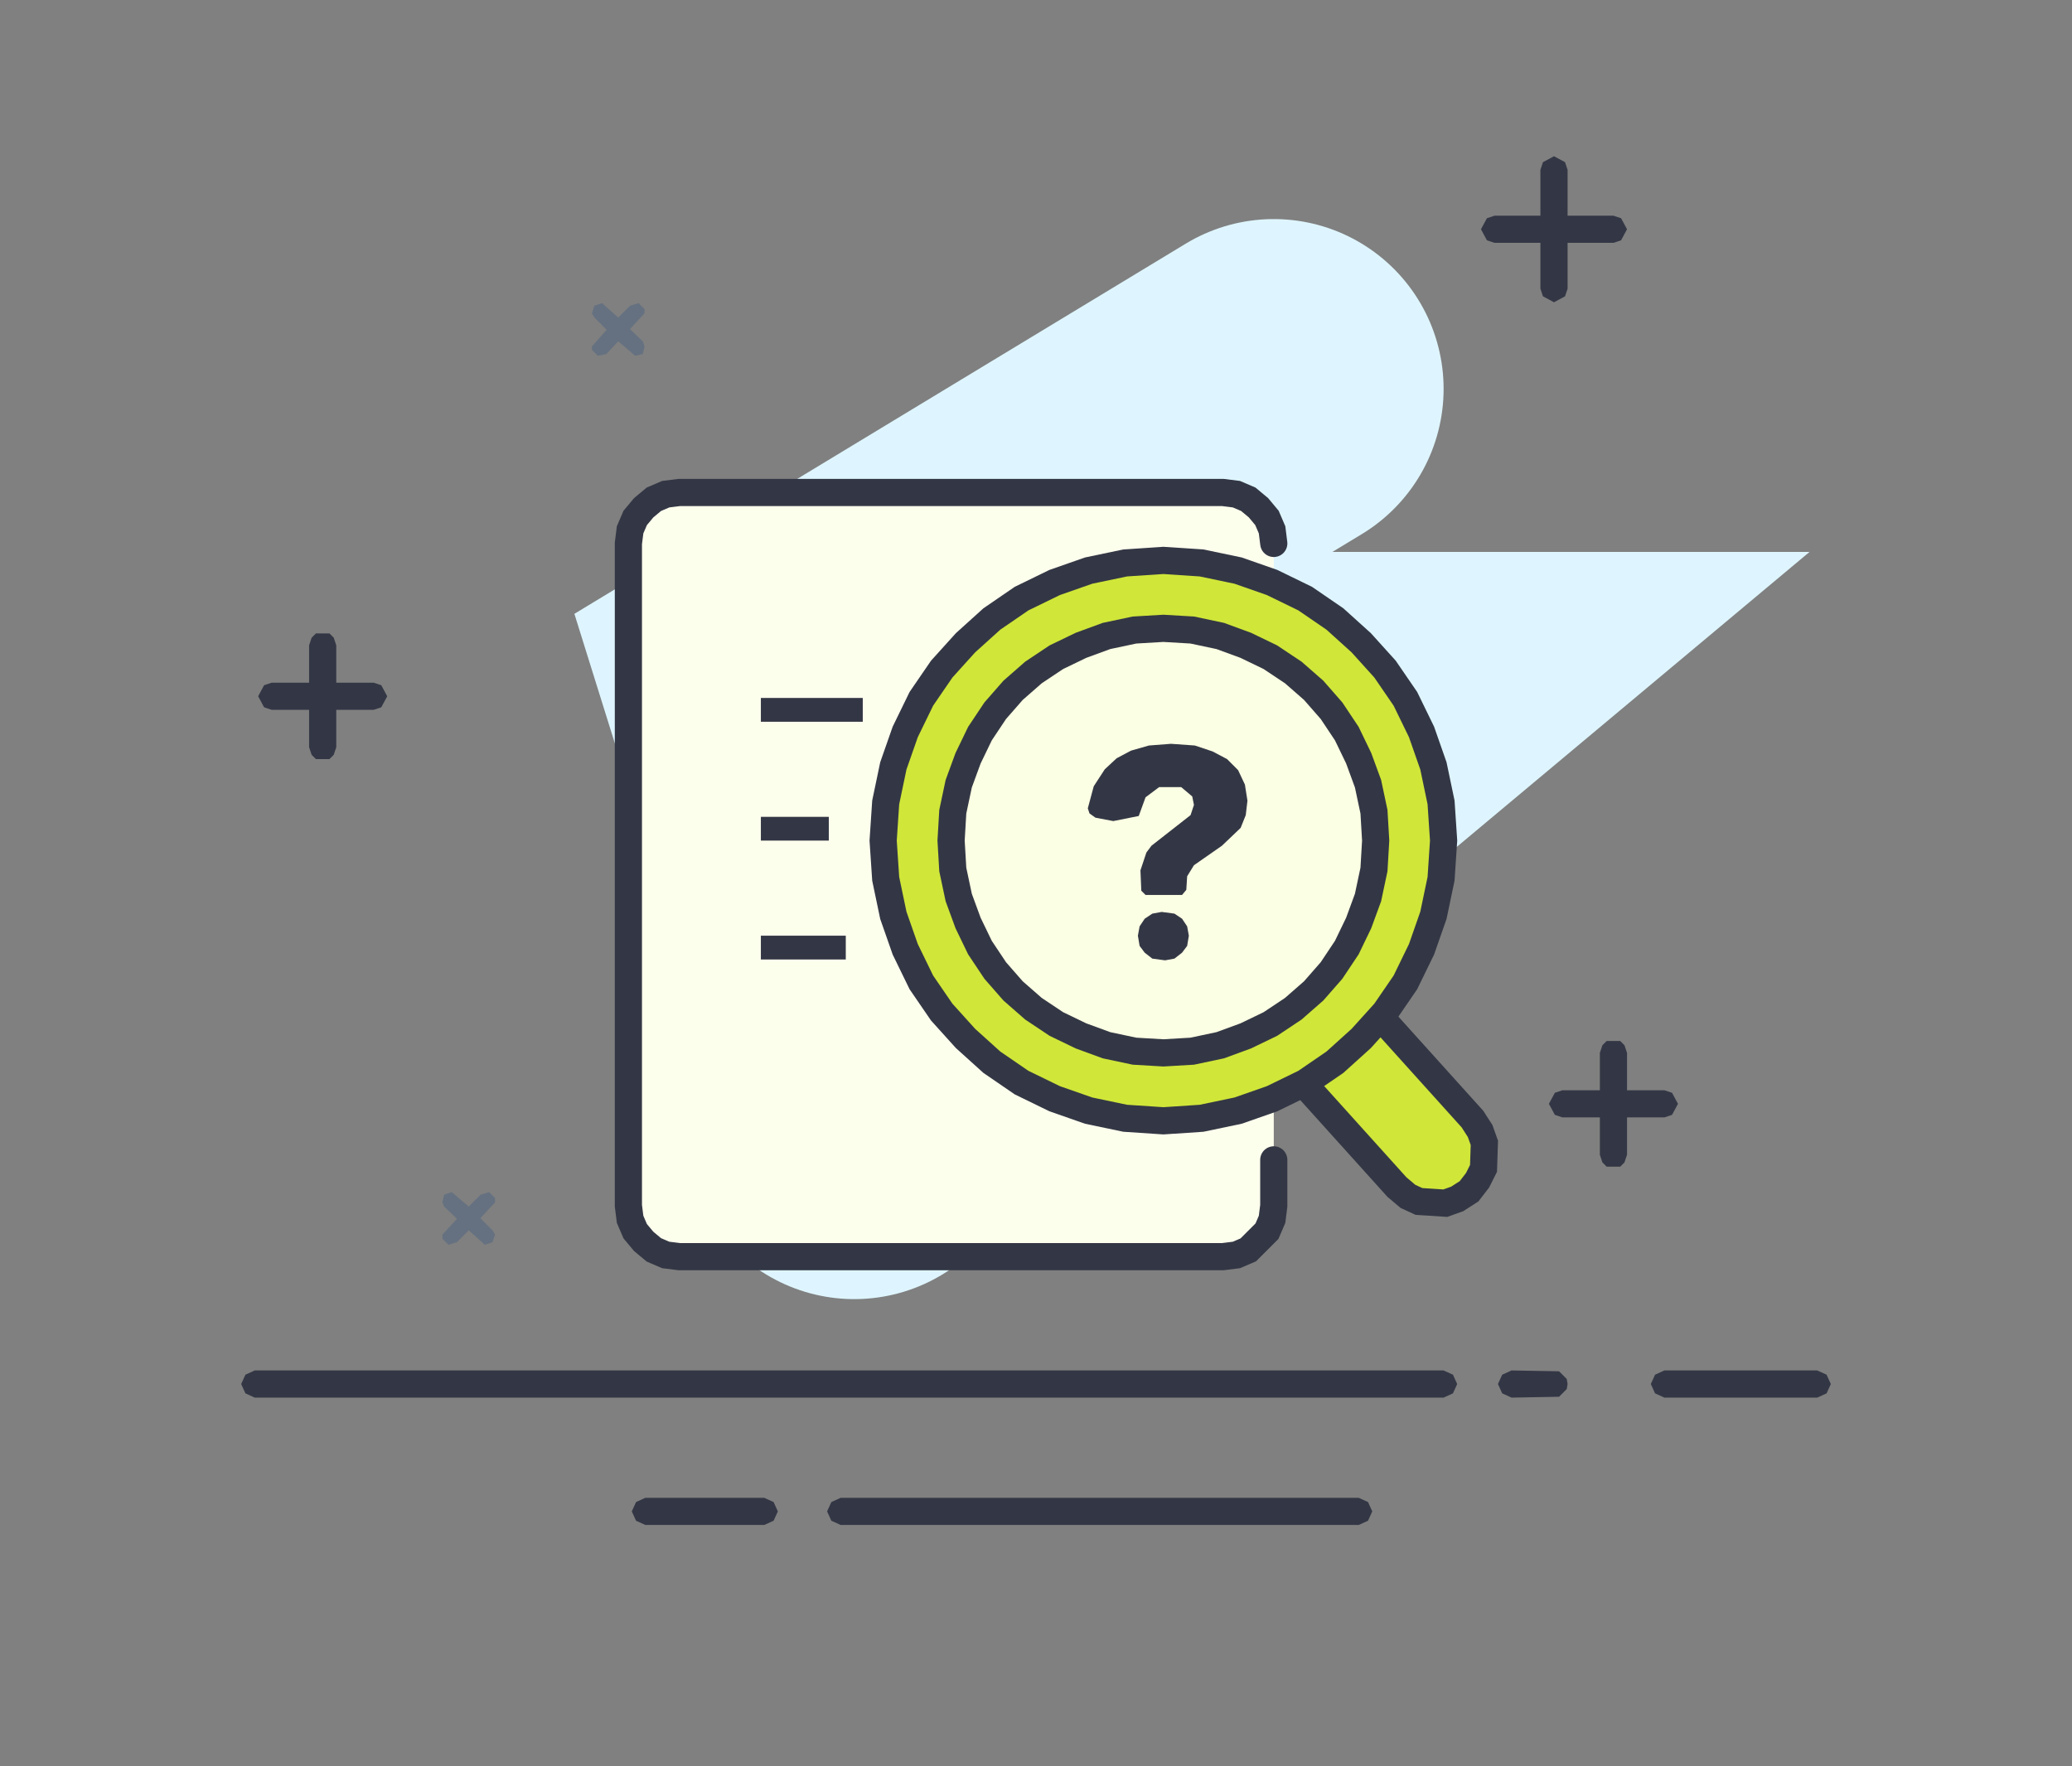
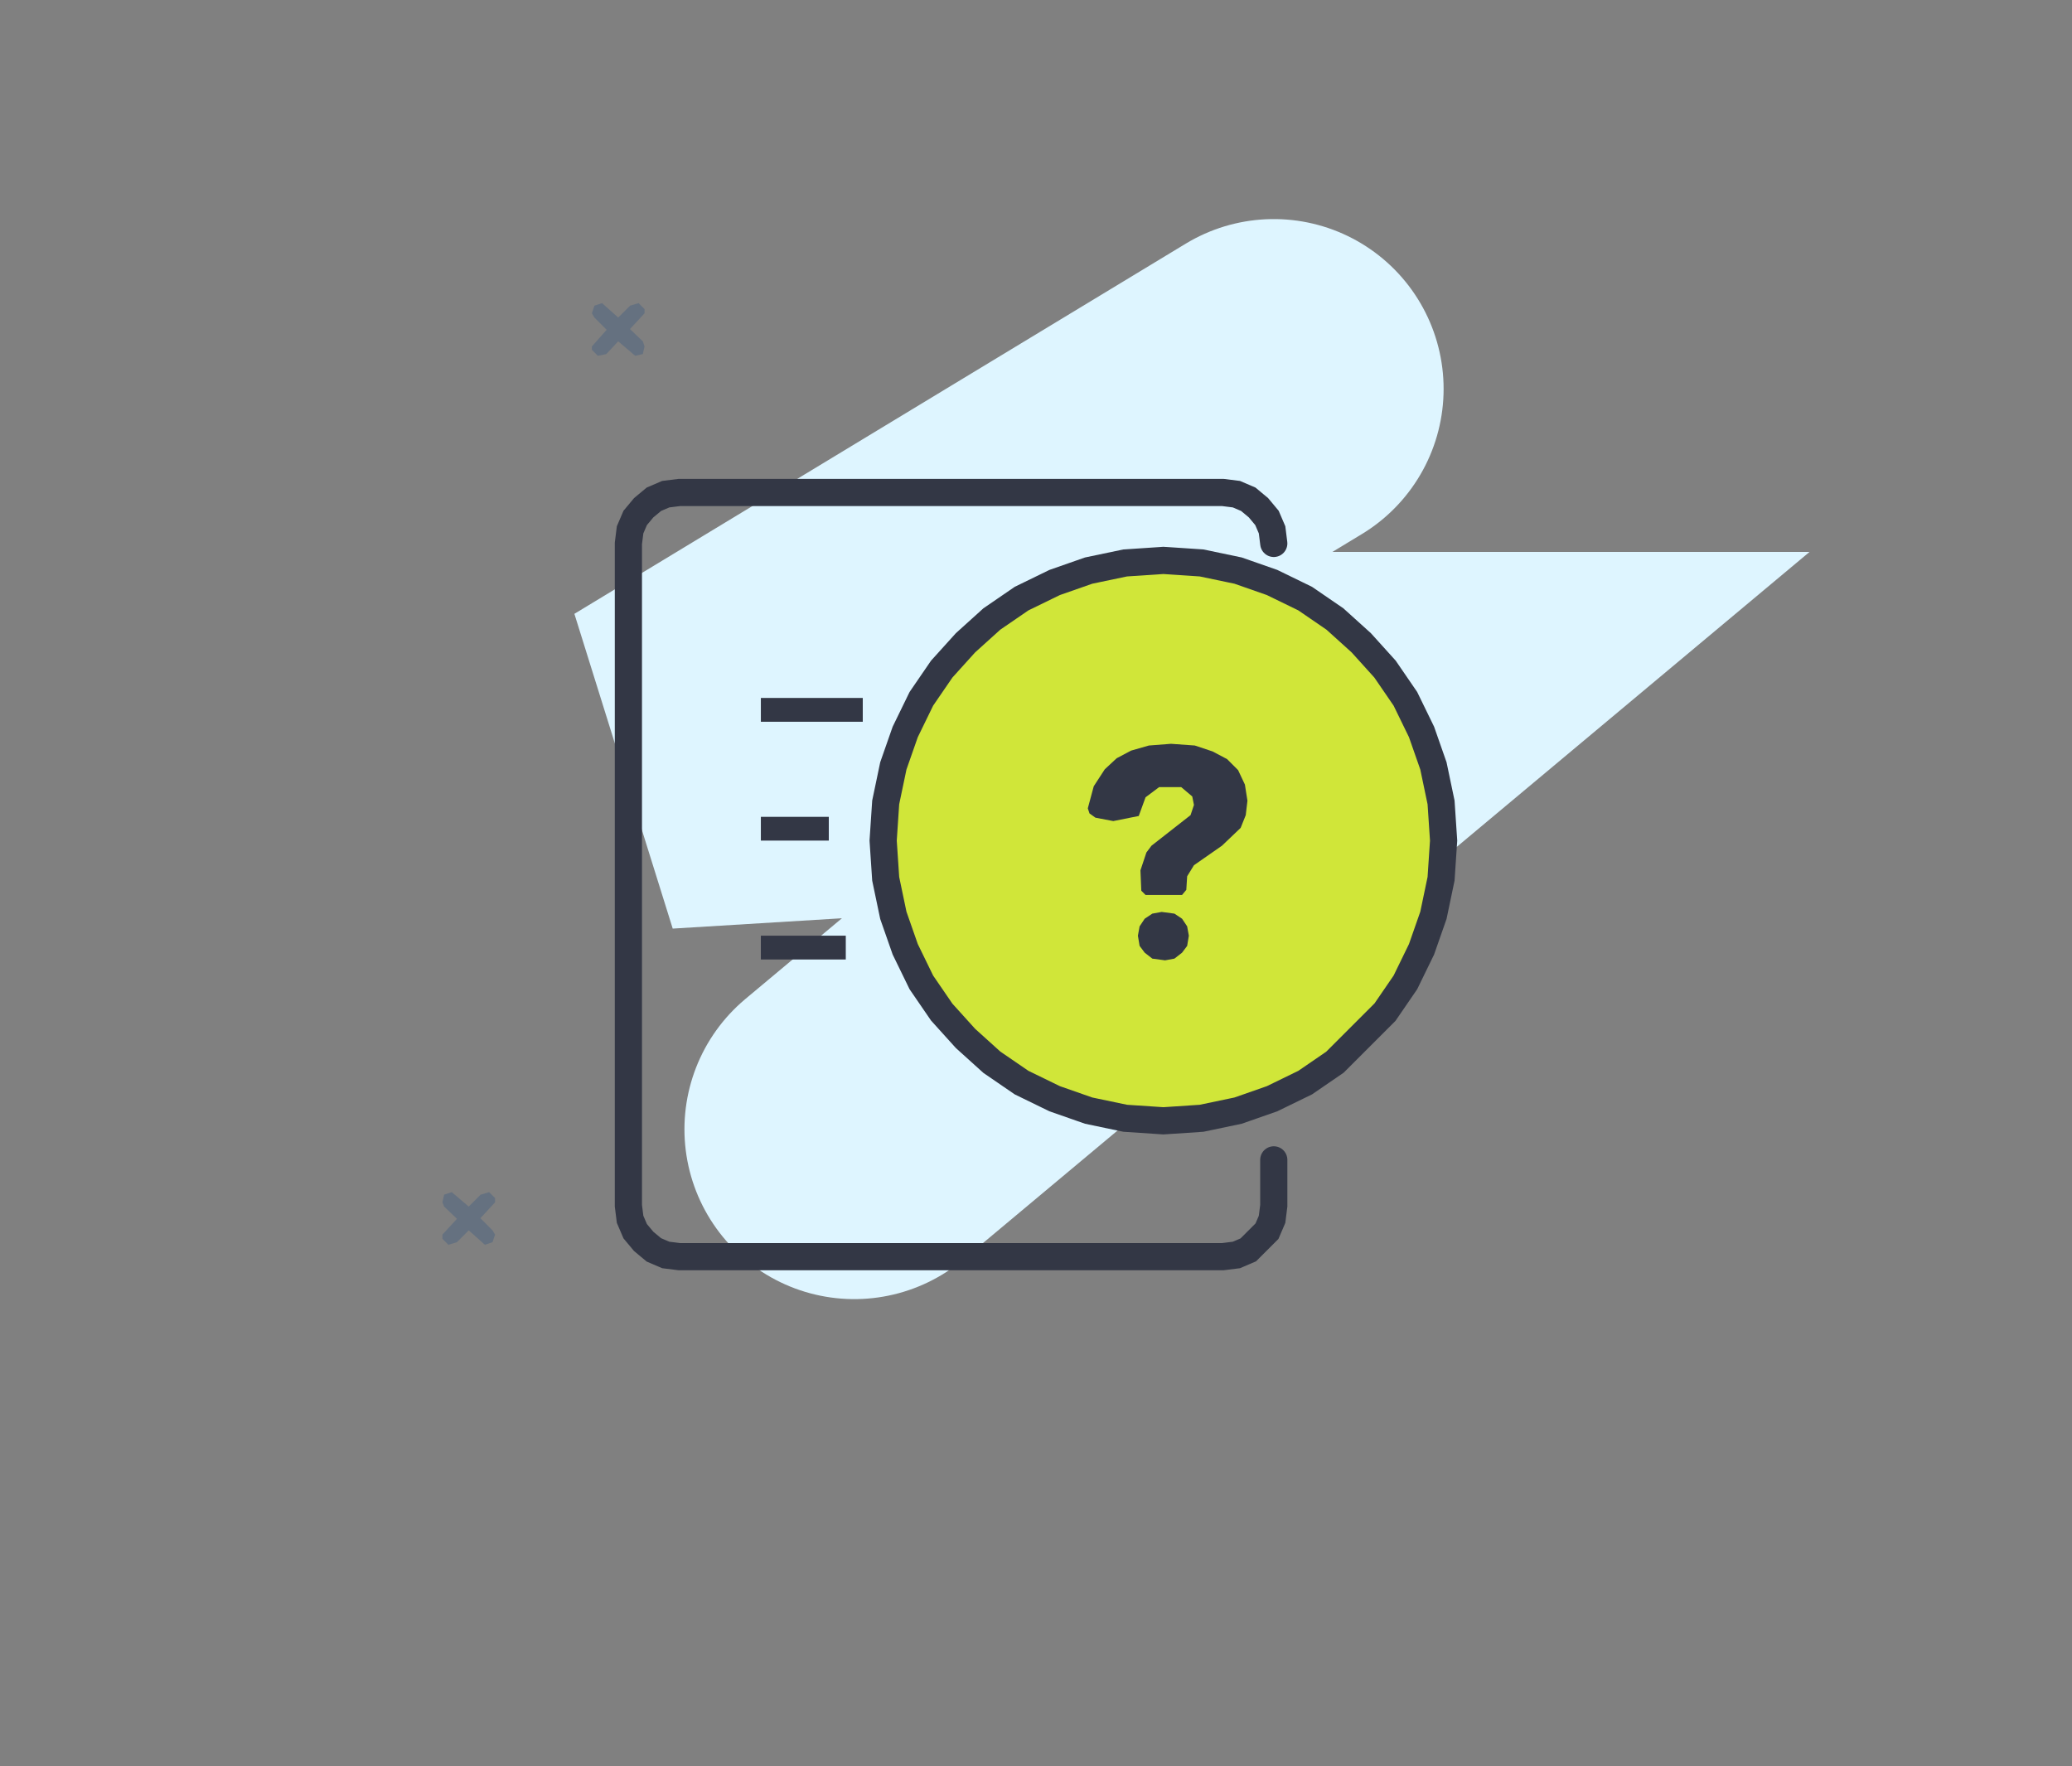
<svg xmlns="http://www.w3.org/2000/svg" height="208" version="1.1" viewBox="0 0 244 208" width="244">
  <rect x="0" y="0" width="244" height="208" fill="#808080" stroke="none" />
  <defs />
  <g>
    <g>
      <g>
        <g>
          <g>
            <path d="M 150.00 45.80 L 78.00 89.40 L 150.00 85.00 L 158.00 85.00 L 100.60 133.00" fill="none" id="路径" stroke="#def5ff" stroke-linecap="round" stroke-width="40" />
-             <path d="M 30.00 164.60 L 28.90 164.10 L 28.40 163.00 L 28.90 161.90 L 30.00 161.40 L 170.00 161.40 L 171.10 161.90 L 171.60 163.00 L 171.10 164.10 L 170.00 164.60 L 30.00 164.60 Z M 178.00 164.60 L 176.90 164.10 L 176.40 163.00 L 176.90 161.90 L 178.00 161.40 L 183.60 161.50 L 184.50 162.40 L 184.60 163.00 L 184.50 163.60 L 183.60 164.50 L 178.00 164.60 Z M 196.00 164.60 L 194.90 164.10 L 194.40 163.00 L 194.90 161.90 L 196.00 161.40 L 214.00 161.40 L 215.10 161.90 L 215.60 163.00 L 215.10 164.10 L 214.00 164.60 L 196.00 164.60 Z M 76.00 179.60 L 74.90 179.10 L 74.40 178.00 L 74.90 176.90 L 76.00 176.40 L 90.00 176.40 L 91.10 176.90 L 91.60 178.00 L 91.10 179.10 L 90.00 179.60 L 76.00 179.60 Z M 99.00 179.60 L 97.90 179.10 L 97.40 178.00 L 97.90 176.90 L 99.00 176.40 L 160.00 176.40 L 161.10 176.90 L 161.60 178.00 L 161.10 179.10 L 160.00 179.60 L 99.00 179.60 Z M 188.40 124.00 L 188.70 123.10 L 189.20 122.60 L 190.80 122.60 L 191.30 123.10 L 191.60 124.00 L 191.60 130.00 L 191.10 131.10 L 190.00 131.60 L 184.00 131.60 L 183.10 131.30 L 182.40 130.00 L 183.10 128.70 L 184.00 128.40 L 188.40 128.40 L 188.40 124.00 Z M 191.60 136.00 L 191.30 136.90 L 190.80 137.40 L 189.20 137.40 L 188.70 136.90 L 188.40 136.00 L 188.40 130.00 L 188.90 128.90 L 190.00 128.40 L 196.00 128.40 L 196.90 128.70 L 197.60 130.00 L 196.90 131.30 L 196.00 131.60 L 191.60 131.60 L 191.60 136.00 Z M 36.40 76.00 L 36.70 75.10 L 37.20 74.60 L 38.80 74.60 L 39.30 75.10 L 39.60 76.00 L 39.60 82.00 L 39.10 83.10 L 38.00 83.60 L 32.00 83.60 L 31.10 83.30 L 30.40 82.00 L 31.10 80.70 L 32.00 80.40 L 36.40 80.40 L 36.40 76.00 Z M 184.60 25.40 L 190.00 25.40 L 190.90 25.70 L 191.60 27.00 L 190.90 28.30 L 190.00 28.60 L 184.60 28.60 L 184.60 34.00 L 184.30 34.90 L 183.00 35.60 L 181.70 34.90 L 181.40 34.00 L 181.40 28.60 L 176.00 28.60 L 175.10 28.30 L 174.40 27.00 L 175.10 25.70 L 176.00 25.40 L 181.40 25.40 L 181.40 20.00 L 181.70 19.10 L 183.00 18.40 L 184.30 19.10 L 184.60 20.00 L 184.60 25.40 Z M 39.60 88.00 L 39.30 88.90 L 38.80 89.40 L 37.20 89.40 L 36.70 88.90 L 36.40 88.00 L 36.40 82.00 L 36.90 80.90 L 38.00 80.40 L 44.00 80.40 L 44.90 80.70 L 45.60 82.00 L 44.90 83.30 L 44.00 83.60 L 39.60 83.60 L 39.60 88.00 Z" fill="#333745" id="Path-2" stroke="none" />
            <path d="M 56.60 140.70 L 57.60 140.40 L 58.30 141.10 L 58.30 141.60 L 55.90 144.20 L 55.20 144.50 L 54.50 144.20 L 52.30 142.10 L 52.10 141.60 L 52.30 140.70 L 53.20 140.40 L 55.20 142.10 L 56.60 140.70 Z M 53.80 146.30 L 52.80 146.60 L 52.10 145.90 L 52.10 145.40 L 54.50 142.80 L 55.20 142.50 L 55.90 142.80 L 58.00 144.90 L 58.30 145.40 L 58.00 146.30 L 57.10 146.60 L 55.20 144.90 L 53.80 146.30 Z M 74.20 36.00 L 75.20 35.70 L 75.90 36.40 L 75.90 36.90 L 73.50 39.50 L 72.80 39.80 L 72.10 39.50 L 70.00 37.40 L 69.70 36.90 L 70.00 36.00 L 70.90 35.70 L 72.80 37.40 L 74.20 36.00 Z M 71.40 41.70 L 70.40 41.90 L 69.70 41.20 L 69.70 40.80 L 72.10 38.10 L 72.80 37.80 L 73.50 38.10 L 75.70 40.20 L 75.90 40.80 L 75.70 41.70 L 74.80 41.90 L 72.80 40.20 L 71.40 41.70 Z" fill="#657180" id="Path复制" stroke="none" />
          </g>
        </g>
      </g>
      <g>
        <g>
-           <path d="M 80.00 58.00 L 144.00 58.00 L 145.60 58.20 L 147.00 58.80 L 149.20 61.00 L 149.80 62.40 L 150.00 64.00 L 150.00 142.00 L 149.80 143.60 L 149.20 145.00 L 147.00 147.20 L 145.60 147.80 L 144.00 148.00 L 80.00 148.00 L 78.40 147.80 L 77.00 147.20 L 74.80 145.00 L 74.20 143.60 L 74.00 142.00 L 74.00 64.00 L 74.20 62.40 L 74.80 61.00 L 75.80 59.80 L 77.00 58.80 L 78.40 58.20 L 80.00 58.00 Z" fill="#fdffed" id="矩形" stroke="none" />
          <path d="M 150.00 136.60 L 150.00 142.00 L 149.80 143.60 L 149.20 145.00 L 147.00 147.20 L 145.60 147.80 L 144.00 148.00 L 80.00 148.00 L 78.40 147.80 L 77.00 147.20 L 75.80 146.20 L 74.80 145.00 L 74.20 143.60 L 74.00 142.00 L 74.00 64.00 L 74.20 62.40 L 74.80 61.00 L 75.80 59.80 L 77.00 58.80 L 78.40 58.20 L 80.00 58.00 L 144.00 58.00 L 145.60 58.20 L 147.00 58.80 L 148.20 59.80 L 149.20 61.00 L 149.80 62.40 L 150.00 64.00" fill="none" id="路径" stroke="#333745" stroke-linecap="round" stroke-width="3.2" />
          <path d="M 89.60 111.60 L 99.60 111.60 Z M 89.60 97.60 L 97.60 97.60 Z M 89.60 83.60 L 101.60 83.60 Z" fill="none" id="Stroke-16" stroke="#333745" stroke-linecap="round" stroke-width="2.8" />
        </g>
        <g>
          <g>
-             <path d="M 149.90 123.60 L 158.80 115.60 L 173.40 131.80 L 174.30 133.20 L 174.80 134.60 L 174.70 137.60 L 174.00 139.00 L 173.00 140.30 L 171.60 141.20 L 170.20 141.70 L 167.10 141.50 L 165.80 140.90 L 164.50 139.80 L 149.90 123.60 Z" fill="#d0e639" id="矩形" stroke="#333745" stroke-linecap="butt" stroke-width="3.2" />
-           </g>
-           <path d="M 170.00 99.00 L 169.70 103.50 L 168.80 107.80 L 167.40 111.80 L 165.50 115.70 L 163.10 119.20 L 160.30 122.30 L 157.20 125.10 L 153.70 127.50 L 149.80 129.40 L 145.80 130.80 L 141.50 131.70 L 137.00 132.00 L 132.50 131.70 L 128.20 130.80 L 124.20 129.40 L 120.30 127.50 L 116.80 125.10 L 113.70 122.30 L 110.90 119.20 L 108.50 115.70 L 106.60 111.80 L 105.20 107.80 L 104.30 103.50 L 104.00 99.00 L 104.30 94.50 L 105.20 90.20 L 106.60 86.20 L 108.50 82.30 L 110.90 78.80 L 113.70 75.70 L 116.80 72.90 L 120.30 70.50 L 124.20 68.60 L 128.20 67.20 L 132.50 66.30 L 137.00 66.00 L 141.50 66.30 L 145.80 67.20 L 149.80 68.60 L 153.70 70.50 L 157.20 72.90 L 160.30 75.70 L 163.10 78.80 L 165.50 82.30 L 167.40 86.20 L 168.80 90.20 L 169.70 94.50 L 170.00 99.00 Z" fill="#d0e639" id="椭圆形" stroke="#333745" stroke-linecap="butt" stroke-width="3.2" />
-           <path d="M 162.00 99.00 L 161.80 102.40 L 161.10 105.70 L 160.00 108.70 L 158.60 111.60 L 156.80 114.30 L 154.70 116.70 L 152.30 118.80 L 149.60 120.60 L 146.70 122.00 L 143.70 123.10 L 140.40 123.80 L 137.00 124.00 L 133.60 123.80 L 130.30 123.10 L 127.30 122.00 L 124.40 120.60 L 121.70 118.80 L 119.30 116.70 L 117.20 114.30 L 115.40 111.60 L 114.00 108.70 L 112.90 105.70 L 112.20 102.40 L 112.00 99.00 L 112.20 95.60 L 112.90 92.30 L 114.00 89.30 L 115.40 86.40 L 117.20 83.70 L 119.30 81.30 L 121.70 79.20 L 124.40 77.40 L 127.30 76.00 L 130.30 74.90 L 133.60 74.20 L 137.00 74.00 L 140.40 74.20 L 143.70 74.90 L 146.70 76.00 L 149.60 77.40 L 152.30 79.20 L 154.70 81.30 L 156.80 83.70 L 158.60 86.40 L 160.00 89.30 L 161.10 92.30 L 161.80 95.60 L 162.00 99.00 Z" fill="#fbffe3" id="椭圆形-copy" stroke="#333745" stroke-linecap="butt" stroke-width="3.2" />
+             </g>
+           <path d="M 170.00 99.00 L 169.70 103.50 L 168.80 107.80 L 167.40 111.80 L 165.50 115.70 L 163.10 119.20 L 157.20 125.10 L 153.70 127.50 L 149.80 129.40 L 145.80 130.80 L 141.50 131.70 L 137.00 132.00 L 132.50 131.70 L 128.20 130.80 L 124.20 129.40 L 120.30 127.50 L 116.80 125.10 L 113.70 122.30 L 110.90 119.20 L 108.50 115.70 L 106.60 111.80 L 105.20 107.80 L 104.30 103.50 L 104.00 99.00 L 104.30 94.50 L 105.20 90.20 L 106.60 86.20 L 108.50 82.30 L 110.90 78.80 L 113.70 75.70 L 116.80 72.90 L 120.30 70.50 L 124.20 68.60 L 128.20 67.20 L 132.50 66.30 L 137.00 66.00 L 141.50 66.30 L 145.80 67.20 L 149.80 68.60 L 153.70 70.50 L 157.20 72.90 L 160.30 75.70 L 163.10 78.80 L 165.50 82.30 L 167.40 86.20 L 168.80 90.20 L 169.70 94.50 L 170.00 99.00 Z" fill="#d0e639" id="椭圆形" stroke="#333745" stroke-linecap="butt" stroke-width="3.2" />
          <path d="M 139.20 105.40 L 134.90 105.40 L 134.40 104.90 L 134.30 102.50 L 135.00 100.40 L 135.60 99.60 L 140.20 96.00 L 140.60 94.80 L 140.40 93.80 L 139.10 92.70 L 136.50 92.70 L 134.90 93.90 L 134.10 96.10 L 131.10 96.70 L 129.00 96.30 L 128.30 95.80 L 128.10 95.20 L 128.80 92.60 L 130.10 90.60 L 131.50 89.30 L 133.20 88.40 L 135.30 87.80 L 137.90 87.60 L 140.70 87.80 L 142.80 88.50 L 144.50 89.40 L 145.80 90.70 L 146.60 92.40 L 146.90 94.30 L 146.70 96.00 L 146.10 97.50 L 143.90 99.60 L 140.60 101.90 L 139.80 103.20 L 139.70 104.80 L 139.20 105.40 Z M 136.80 107.40 L 138.30 107.60 L 139.20 108.20 L 139.80 109.10 L 140.00 110.20 L 139.80 111.40 L 139.20 112.20 L 138.30 112.90 L 137.20 113.10 L 135.70 112.90 L 134.80 112.20 L 134.20 111.40 L 134.00 110.20 L 134.20 109.10 L 134.80 108.20 L 135.70 107.60 L 136.80 107.40 Z" fill="#333745" id="？" stroke="none" />
        </g>
      </g>
    </g>
  </g>
</svg>